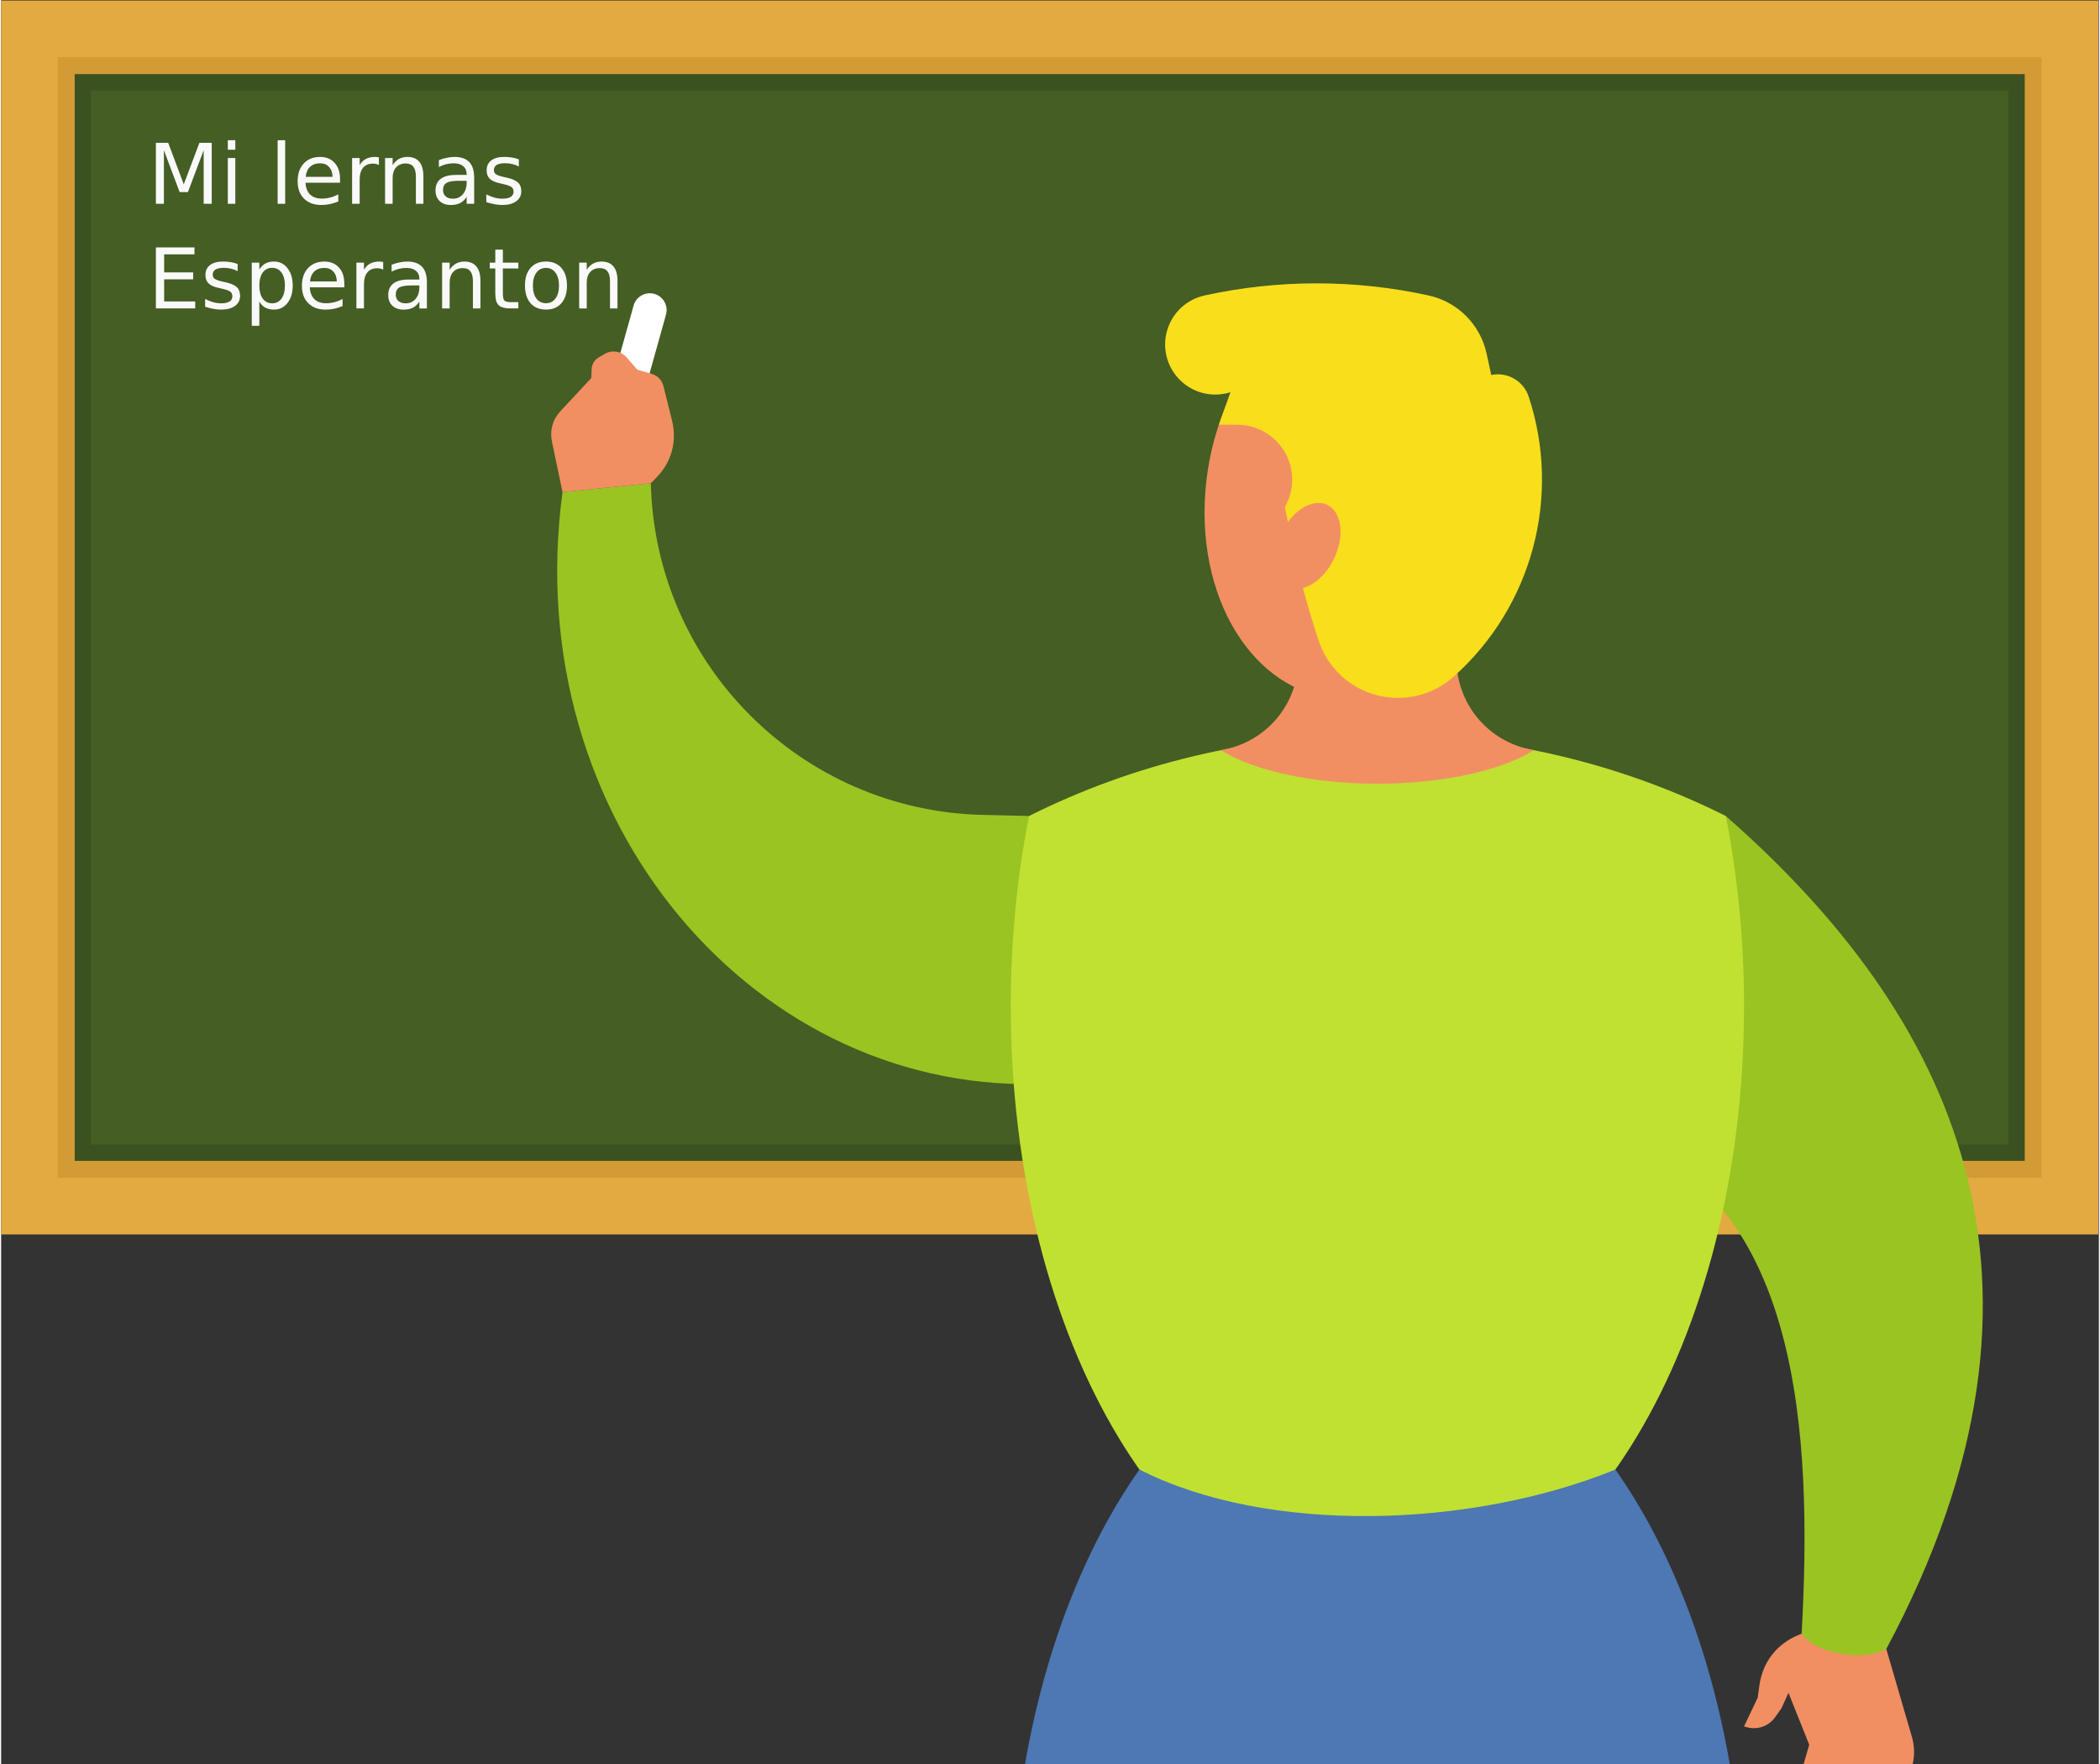
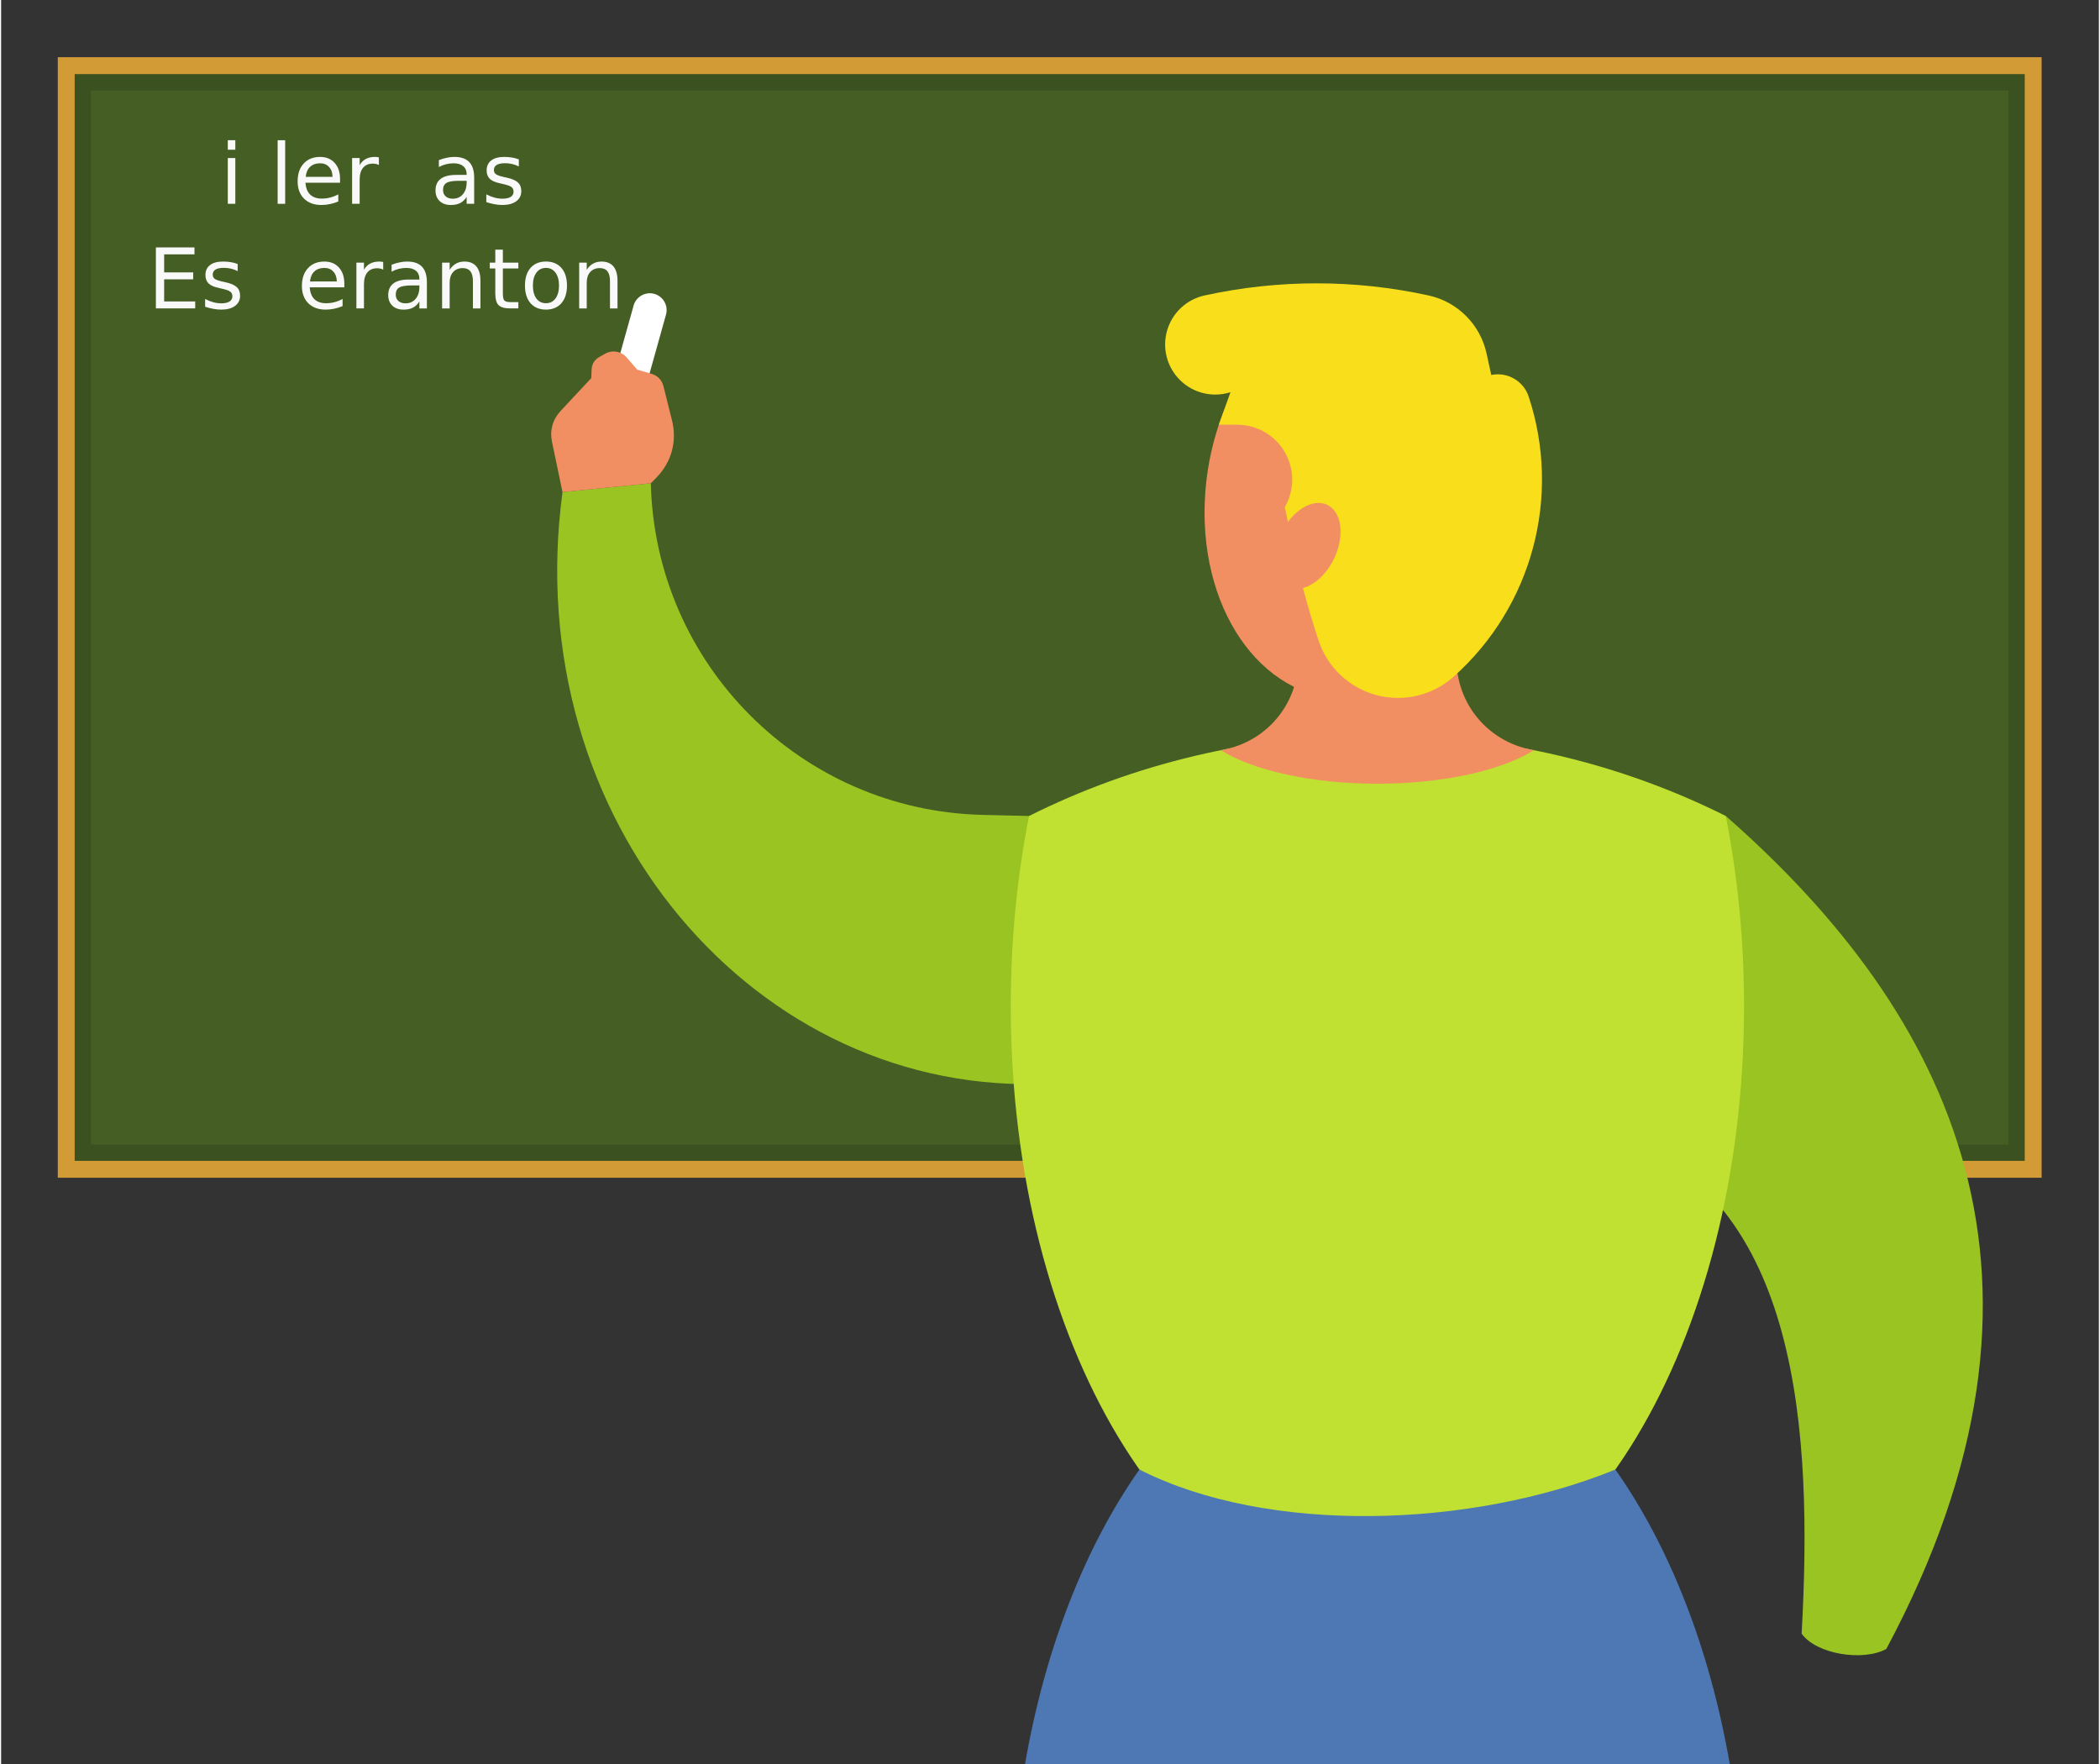
<svg xmlns="http://www.w3.org/2000/svg" width="350" height="294" version="1.1" viewBox="0 0 735.02 618.08" xml:space="preserve">
  <rect x="0" y="0" width="735.02" height="618.08" fill="#333333" stroke="none" />
  <g transform="matrix(1.333 0 0 -1.333 -35.097 753.46)">
    <g fill-rule="evenodd">
-       <path d="m26.323 240.76h551.26v324.34h-551.26z" fill="#e3aa42" />
      <path d="m41.224 255.66h521.46v294.54h-521.46z" fill="#d39b36" />
      <path d="m45.665 260.1h512.58v285.66h-512.58z" fill="#3c5120" />
      <path d="m49.959 264.4h503.99v277.06h-503.99z" fill="#445e24" />
-       <path d="m499.6 135.81-0.922-0.384c-5.607-2.321-9.286-7.053-10.149-13.057l-0.486-3.394-3.585-7.545 0.721-0.197c2.878-0.78 5.796 0.269 7.513 2.703l1.609 2.278 1.841 4.051 5.457-13.643-1.479-5.085h28.668c0.569 2.425 0.487 4.788-0.239 7.28l-6.692 22.97z" fill="#f28f62" />
      <path d="m198.03 487.99c2.343-0.656 3.724-3.109 3.067-5.452l-5.381-19.229c-0.654-2.344-3.108-3.725-5.449-3.067-2.344 0.653-3.725 3.105-3.068 5.449l5.381 19.231c0.654 2.343 3.105 3.723 5.45 3.068" fill="#fff" />
      <path d="m451.07 266.85c47.998-16.935 51.464-78.001 48.533-131.03 3.83-5.396 16.127-7.377 22.257-4.023 52.058 97.389 16.996 167.04-42.202 218.96z" fill="#9ac421" />
      <path d="m296.52 350.75-12.252 0.293c-47.656 1.146-86.017 39.506-87.161 87.162l-23.21-2.306c-11.665-86.165 50.926-159.55 128.36-155.47z" fill="#9ac421" />
      <path d="m479.66 350.75c3.113-15.736 4.803-32.546 4.803-50.013 0-88.414-43.147-160.08-96.372-160.08-53.226 0-96.375 71.67-96.375 160.08 0 17.467 1.692 34.277 4.806 50.013 27.168 13.608 58.375 21.359 91.569 21.359 33.192 0 64.397-7.751 91.569-21.359" fill="#c0e131" />
      <path d="m346.94 368.04c0.238 0.045 0.475 0.092 0.709 0.14 11.547 2.277 19.671 12.161 19.671 23.929v51.216h41.536v-51.216c0-11.768 8.125-21.652 19.668-23.929 0.238-0.048 0.476-0.095 0.712-0.14-8.426-5.281-23.7-8.809-41.147-8.809-17.448 0-32.723 3.528-41.149 8.809" fill="#f28f62" />
      <path d="m480.71 101.54c-5.291 30.536-15.908 57.325-30.073 77.419-37.946-15.471-91.448-17.139-125.1 0-14.162-20.094-24.781-46.883-30.073-77.419z" fill="#4d78b3" />
      <path d="m197.1 438.2 1.463 1.49c4.01 4.089 5.489 9.534 4.1 15.089l-2.231 8.916c-0.405 1.628-1.556 2.823-3.165 3.289l-3.723 1.082-2.768 3.194c-1.45 1.672-3.827 2.075-5.747 0.967l-1.565-0.9c-1.165-0.672-1.848-1.793-1.91-3.136l-0.106-2.344-8.053-8.628c-2.094-2.243-2.895-5.109-2.267-8.115l2.762-13.21z" fill="#f28f62" />
      <path d="m423.45 457.32c1.636-6.572 2.277-13.814 1.706-21.421-2.255-30.064-22.505-54.438-45.232-54.438-22.725 0-39.319 24.374-37.065 54.438 0.803 10.706 3.888 20.688 8.554 29.105z" fill="#f28f62" />
      <path d="m346.41 453.6 4.84-1e-3c5.159-3e-3 9.929-2.755 12.508-7.224 2.581-4.47 2.581-9.973 2e-3 -14.442l1.807-8.703c1.848-8.916 4.206-17.716 7.063-26.363 2.32-7.027 8.026-12.415 15.179-14.332 7.149-1.918 14.782-0.103 20.308 4.824 20.662 18.421 28.415 47.351 19.733 73.638-1.359 4.113-5.587 6.552-9.829 5.672l-1.244 5.681c-1.669 7.609-7.612 13.554-15.224 15.222-19.404 4.251-39.496 4.251-58.903 0-4.74-1.039-8.526-4.599-9.855-9.268-1.327-4.667 0.018-9.689 3.502-13.065 3.484-3.38 8.544-4.571 13.169-3.1z" fill="#f9de1c" />
      <path d="m372.62 433.04c4.511 0 6.881-5.054 5.295-11.29-1.585-6.236-6.526-11.291-11.037-11.291s-6.881 5.055-5.295 11.291c1.587 6.236 6.529 11.29 11.037 11.29" fill="#f28f62" />
    </g>
    <g transform="matrix(.75 0 0 -.75 295.89 711.97)" fill="#f9f9f9" style="shape-inside:url(#rect1698);white-space:pre" aria-label="Mi lernas Esperanton">
-       <path d="m-305.17 245.69h4.311l5.457 14.552 5.486-14.552h4.311v21.384h-2.822v-18.777l-5.514 14.667h-2.908l-5.514-14.667v18.777h-2.807z" />
      <path d="m-279.97 251.03h2.635v16.042h-2.635zm0-6.245h2.635v3.337h-2.635z" />
      <path d="m-262.5 244.79h2.635v22.286h-2.635z" />
      <path d="m-240.63 258.39v1.289h-12.117q0.172 2.721 1.633 4.154 1.475 1.418 4.096 1.418 1.518 0 2.936-0.372 1.432-0.372 2.836-1.117v2.492q-1.418 0.602-2.908 0.917-1.49 0.315-3.022 0.315-3.838 0-6.087-2.234-2.234-2.234-2.234-6.044 0-3.939 2.12-6.245 2.134-2.32 5.744-2.32 3.237 0 5.113 2.091 1.891 2.077 1.891 5.658zm-2.635-0.773q-0.029-2.163-1.217-3.452-1.175-1.289-3.122-1.289-2.206 0-3.538 1.246-1.318 1.246-1.518 3.509z" />
      <path d="m-227.01 253.49q-0.444-0.258-0.974-0.372-0.516-0.129-1.146-0.129-2.234 0-3.438 1.461-1.189 1.447-1.189 4.168v8.45h-2.65v-16.042h2.65v2.492q0.831-1.461 2.163-2.163 1.332-0.716 3.237-0.716 0.272 0 0.602 0.043 0.329 0.029 0.73 0.1z" />
-       <path d="m-211.42 257.39v9.682h-2.635v-9.596q0-2.277-0.888-3.409t-2.664-1.131q-2.134 0-3.366 1.361-1.232 1.361-1.232 3.71v9.066h-2.65v-16.042h2.65v2.492q0.945-1.447 2.22-2.163 1.289-0.716 2.965-0.716 2.764 0 4.182 1.719 1.418 1.704 1.418 5.027z" />
      <path d="m-198.88 259.01q-3.194 0-4.426 0.73t-1.232 2.492q0 1.404 0.917 2.234 0.931 0.816 2.521 0.816 2.191 0 3.509-1.547 1.332-1.561 1.332-4.139v-0.587zm5.256-1.089v9.152h-2.635v-2.435q-0.902 1.461-2.249 2.163-1.346 0.688-3.294 0.688-2.463 0-3.925-1.375-1.447-1.389-1.447-3.71 0-2.707 1.805-4.082 1.819-1.375 5.414-1.375h3.695v-0.258q0-1.819-1.203-2.807-1.189-1.003-3.352-1.003-1.375 0-2.678 0.329-1.303 0.329-2.506 0.988v-2.435q1.447-0.559 2.807-0.831 1.361-0.286 2.65-0.286 3.481 0 5.199 1.805 1.719 1.805 1.719 5.471z" />
      <path d="m-177.97 251.5v2.492q-1.117-0.573-2.32-0.859-1.203-0.286-2.492-0.286-1.962 0-2.95 0.602-0.974 0.602-0.974 1.805 0 0.917 0.702 1.447 0.702 0.516 2.822 0.988l0.902 0.201q2.807 0.602 3.982 1.704 1.189 1.089 1.189 3.051 0 2.234-1.776 3.538-1.762 1.303-4.856 1.303-1.289 0-2.693-0.258-1.389-0.243-2.936-0.745v-2.721q1.461 0.759 2.879 1.146 1.418 0.372 2.807 0.372 1.862 0 2.865-0.63 1.003-0.645 1.003-1.805 0-1.074-0.73-1.647-0.716-0.573-3.165-1.103l-0.917-0.215q-2.449-0.516-3.538-1.575-1.089-1.074-1.089-2.936 0-2.263 1.604-3.495 1.604-1.232 4.555-1.232 1.461 0 2.75 0.215 1.289 0.215 2.378 0.645z" />
      <path d="m-305.17 282.35h13.521v2.435h-10.628v6.331h10.184v2.435h-10.184v7.749h10.885v2.435h-13.779z" />
      <path d="m-276.52 288.17v2.492q-1.117-0.573-2.32-0.859-1.203-0.286-2.492-0.286-1.962 0-2.95 0.602-0.974 0.602-0.974 1.805 0 0.917 0.702 1.447 0.702 0.516 2.822 0.988l0.902 0.201q2.807 0.602 3.982 1.704 1.189 1.089 1.189 3.051 0 2.234-1.776 3.538-1.762 1.303-4.856 1.303-1.289 0-2.693-0.258-1.389-0.243-2.936-0.745v-2.721q1.461 0.759 2.879 1.146 1.418 0.372 2.807 0.372 1.862 0 2.865-0.63 1.003-0.645 1.003-1.805 0-1.074-0.73-1.647-0.716-0.573-3.165-1.103l-0.917-0.215q-2.449-0.516-3.538-1.575-1.089-1.074-1.089-2.936 0-2.263 1.604-3.495 1.604-1.232 4.555-1.232 1.461 0 2.75 0.215t2.378 0.645z" />
-       <path d="m-268.92 301.33v8.508h-2.65v-22.143h2.65v2.435q0.831-1.432 2.091-2.12 1.275-0.702 3.037-0.702 2.922 0 4.741 2.32 1.833 2.32 1.833 6.102t-1.833 6.102q-1.819 2.32-4.741 2.32-1.762 0-3.037-0.688-1.26-0.702-2.091-2.134zm8.966-5.6q0-2.908-1.203-4.555-1.189-1.661-3.28-1.661-2.091 0-3.294 1.661-1.189 1.647-1.189 4.555t1.189 4.569q1.203 1.647 3.294 1.647 2.091 0 3.28-1.647 1.203-1.661 1.203-4.569z" />
      <path d="m-239.13 295.06v1.289h-12.117q0.172 2.721 1.633 4.154 1.475 1.418 4.096 1.418 1.518 0 2.936-0.372 1.432-0.372 2.836-1.117v2.492q-1.418 0.602-2.908 0.917-1.49 0.315-3.022 0.315-3.838 0-6.087-2.234-2.234-2.234-2.234-6.044 0-3.939 2.12-6.245 2.134-2.32 5.744-2.32 3.237 0 5.113 2.091 1.891 2.077 1.891 5.657zm-2.635-0.773q-0.029-2.163-1.217-3.452-1.175-1.289-3.122-1.289-2.206 0-3.538 1.246-1.318 1.246-1.518 3.509z" />
      <path d="m-225.5 290.16q-0.444-0.258-0.974-0.372-0.516-0.129-1.146-0.129-2.234 0-3.438 1.461-1.189 1.447-1.189 4.168v8.45h-2.65v-16.042h2.65v2.492q0.831-1.461 2.163-2.163 1.332-0.716 3.237-0.716 0.272 0 0.602 0.043 0.329 0.029 0.73 0.1z" />
      <path d="m-215.45 295.68q-3.194 0-4.426 0.73-1.232 0.73-1.232 2.492 0 1.404 0.917 2.234 0.931 0.816 2.521 0.816 2.191 0 3.509-1.547 1.332-1.561 1.332-4.139v-0.587zm5.256-1.089v9.152h-2.635v-2.435q-0.902 1.461-2.249 2.163-1.346 0.688-3.294 0.688-2.463 0-3.925-1.375-1.447-1.389-1.447-3.71 0-2.707 1.805-4.082 1.819-1.375 5.414-1.375h3.695v-0.258q0-1.819-1.203-2.807-1.189-1.003-3.352-1.003-1.375 0-2.678 0.329-1.303 0.329-2.506 0.988v-2.435q1.447-0.559 2.807-0.831 1.361-0.286 2.65-0.286 3.481 0 5.199 1.805 1.719 1.805 1.719 5.471z" />
      <path d="m-191.43 294.06v9.682h-2.635v-9.596q0-2.277-0.888-3.409t-2.664-1.131q-2.134 0-3.366 1.361-1.232 1.361-1.232 3.71v9.066h-2.65v-16.042h2.65v2.492q0.945-1.447 2.22-2.163 1.289-0.716 2.965-0.716 2.764 0 4.182 1.719 1.418 1.704 1.418 5.027z" />
      <path d="m-183.57 283.14v4.555h5.428v2.048h-5.428v8.708q0 1.962 0.53 2.521 0.544 0.559 2.191 0.559h2.707v2.206h-2.707q-3.051 0-4.211-1.131-1.16-1.146-1.16-4.154v-8.708h-1.934v-2.048h1.934v-4.555z" />
      <path d="m-168.46 289.54q-2.12 0-3.352 1.661-1.232 1.647-1.232 4.526t1.217 4.54q1.232 1.647 3.366 1.647 2.106 0 3.337-1.661 1.232-1.661 1.232-4.526 0-2.85-1.232-4.512-1.232-1.676-3.337-1.676zm0-2.234q3.438 0 5.4 2.234 1.962 2.234 1.962 6.188 0 3.939-1.962 6.188-1.962 2.234-5.4 2.234-3.452 0-5.414-2.234-1.948-2.249-1.948-6.188 0-3.953 1.948-6.188 1.962-2.234 5.414-2.234z" />
      <path d="m-143.39 294.06v9.682h-2.635v-9.596q0-2.277-0.888-3.409-0.888-1.131-2.664-1.131-2.134 0-3.366 1.361-1.232 1.361-1.232 3.71v9.066h-2.65v-16.042h2.65v2.492q0.945-1.447 2.22-2.163 1.289-0.716 2.965-0.716 2.764 0 4.182 1.719 1.418 1.704 1.418 5.027z" />
    </g>
  </g>
</svg>